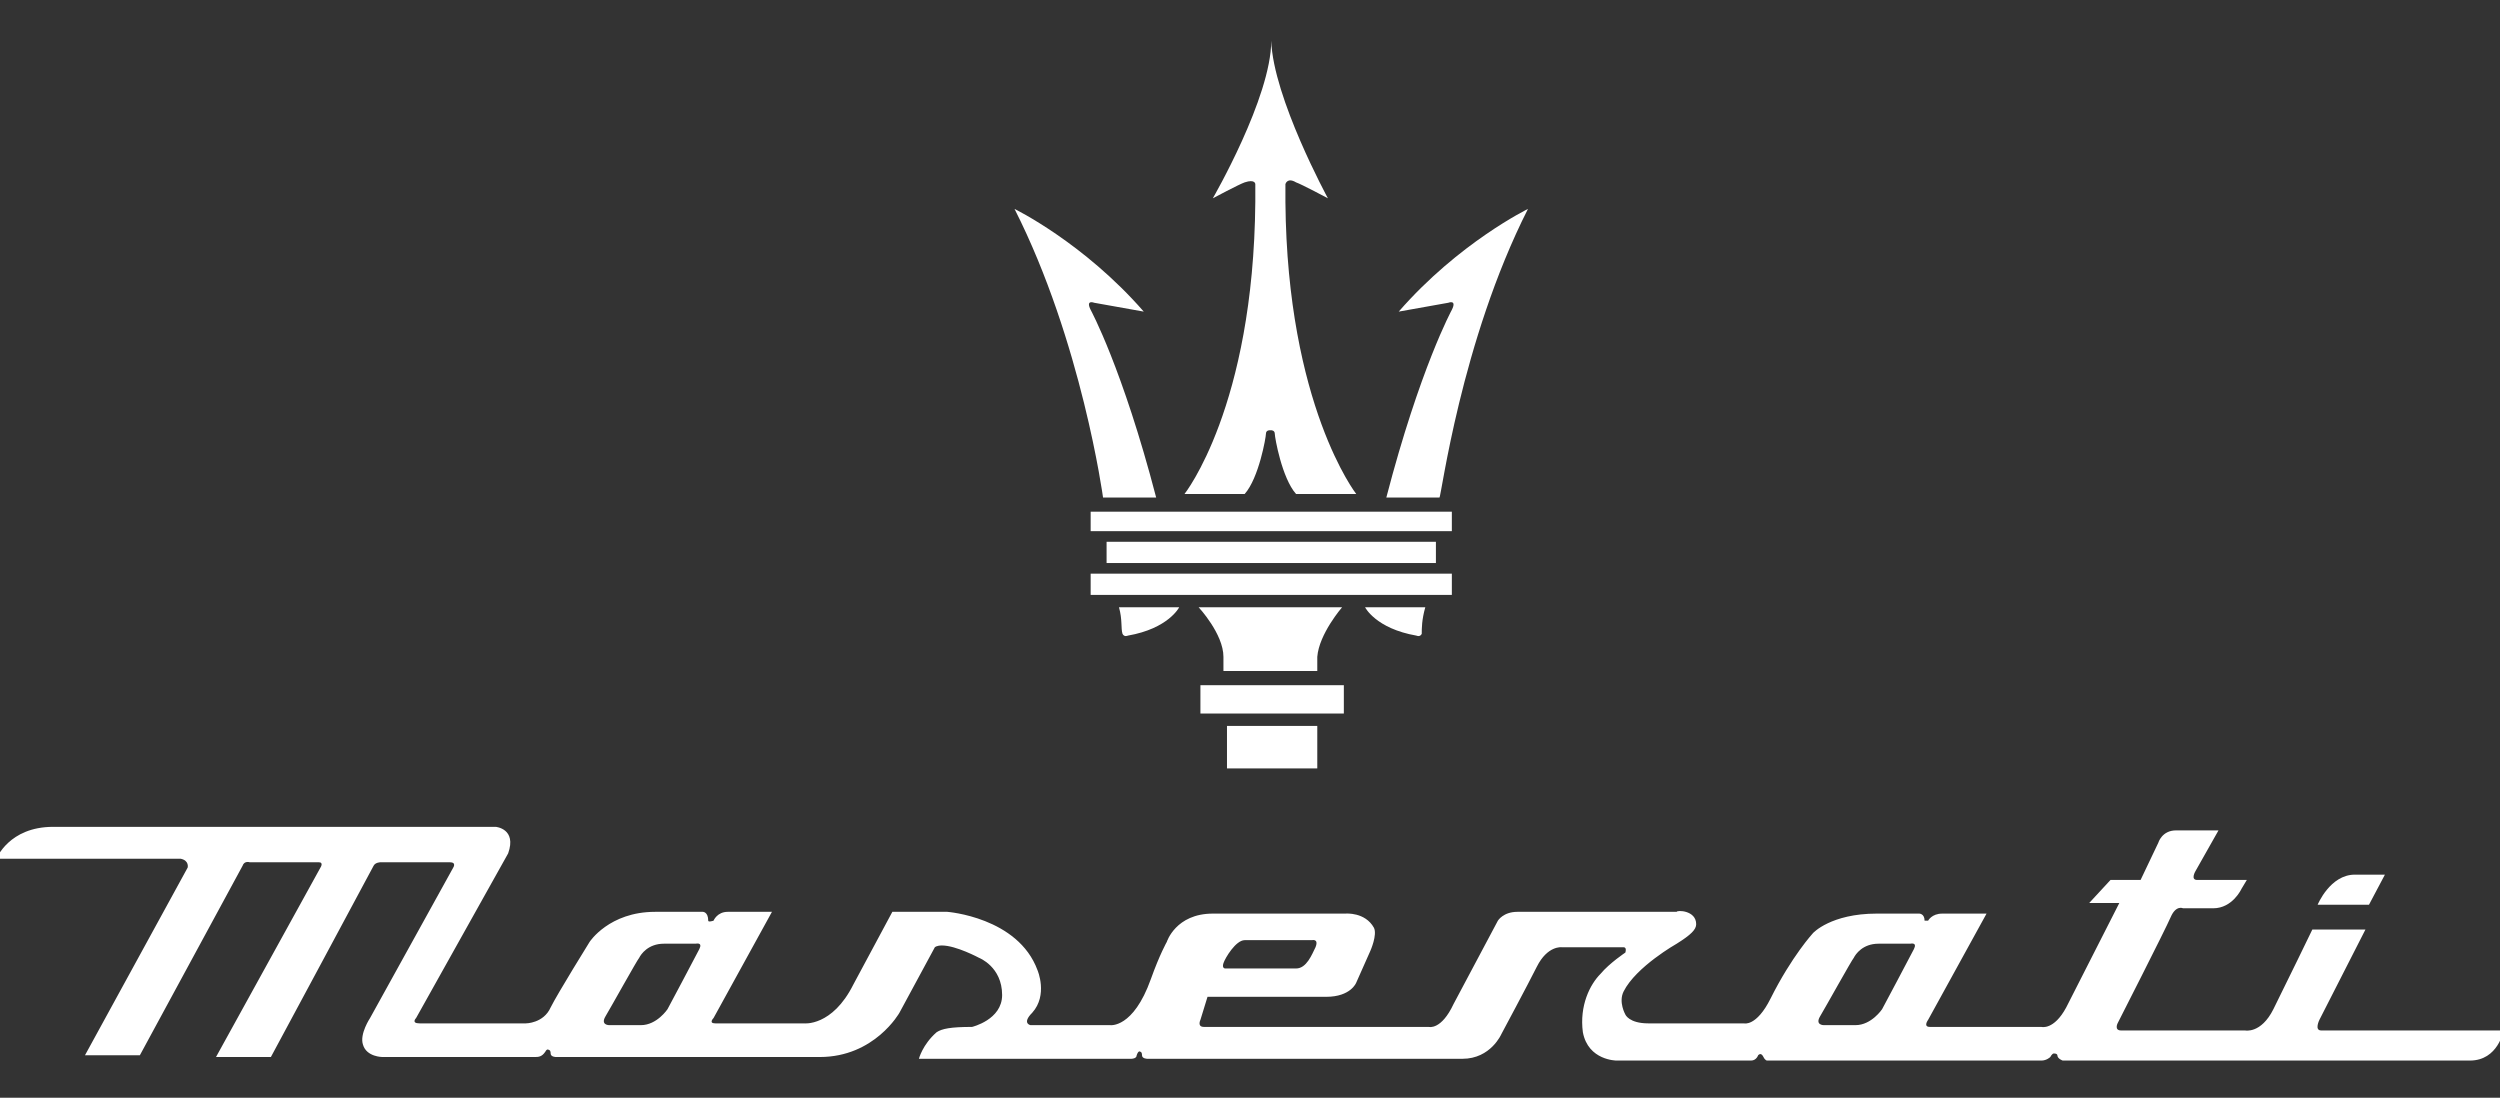
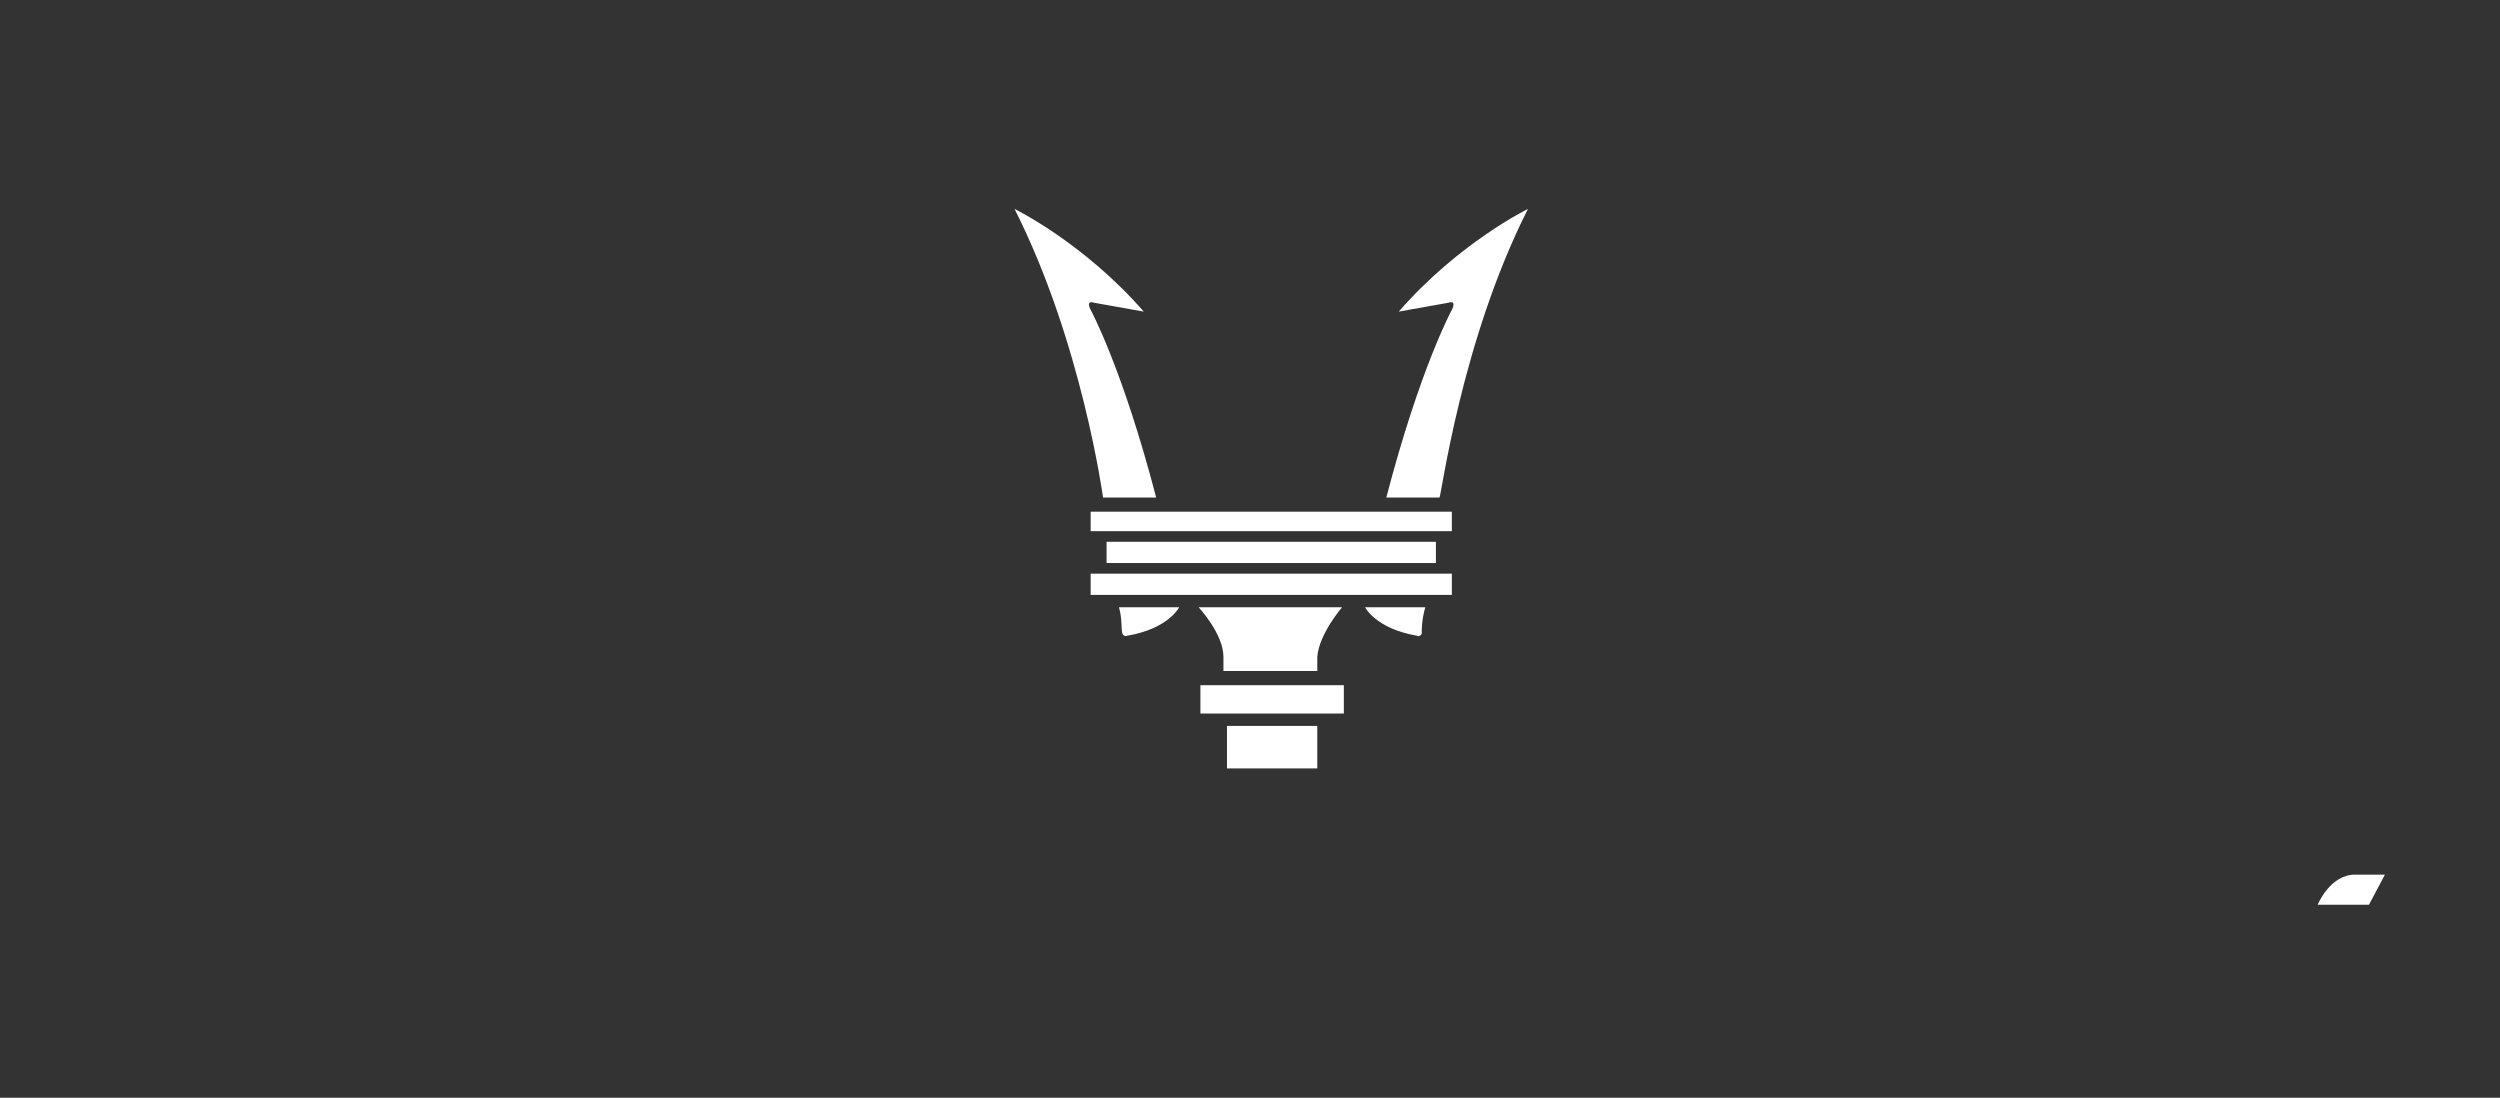
<svg xmlns="http://www.w3.org/2000/svg" version="1.1" id="レイヤー_1" x="0px" y="0px" viewBox="0 0 141.2 62" style="enable-background:new 0 0 141.2 62;" xml:space="preserve">
  <rect x="0" y="0" width="141.2" height="62" fill="#333333" stroke="none" />
  <style type="text/css">
	.st0{fill:#FFFFFF;}
</style>
  <g>
    <g>
      <g>
        <path class="st0" d="M57.3,11.8c0,0,3.9,1.9,7.3,5.8l-2.8-0.5c0,0-0.5-0.2-0.2,0.4c0,0,1.8,3.3,3.7,10.6h-3     C62.3,28.1,61.1,19.3,57.3,11.8z" />
        <path class="st0" d="M86.3,11.8c0,0-3.9,1.9-7.3,5.8l2.8-0.5c0,0,0.5-0.2,0.2,0.4c0,0-1.8,3.3-3.7,10.6h3     C81.4,28.1,82.5,19.3,86.3,11.8z" />
-         <path class="st0" d="M71.8,2.3c0,3.2-3.3,8.9-3.3,8.9s1.5-0.8,1.8-0.9c0.6-0.2,0.6,0.1,0.6,0.1v1c-0.1,11.6-4,16.5-4,16.5l3.4,0     c0.8-0.9,1.2-3.2,1.2-3.4c0-0.2,0.2-0.2,0.2-0.2h0.1c0,0,0.2,0,0.2,0.2c0,0.2,0.4,2.5,1.2,3.4l3.4,0c0,0-3.9-5-4-16.5v-1     c0,0,0.1-0.4,0.6-0.1c0.3,0.1,1.8,0.9,1.8,0.9S71.9,5.5,71.8,2.3L71.8,2.3z" />
      </g>
      <polygon class="st0" points="82,30 61.6,30 61.6,28.9 82,28.9   " />
      <rect x="61.6" y="32.4" class="st0" width="20.4" height="1.2" />
      <rect x="62.5" y="30.6" class="st0" width="18.6" height="1.2" />
      <path class="st0" d="M63.2,34.3l3.4,0l0,0c0,0-0.6,1.2-2.9,1.6c0,0-0.2,0.1-0.3-0.1C63.3,35.5,63.4,35,63.2,34.3z" />
      <path class="st0" d="M80.5,34.3l-3.4,0l0,0c0,0,0.6,1.2,2.9,1.6c0,0,0.2,0.1,0.3-0.1C80.3,35.5,80.3,35,80.5,34.3z" />
      <path class="st0" d="M75.8,34.3h-8.1c0,0,1.4,1.5,1.4,2.8c0,0.4,0,0.7,0,0.8h0h0h0h5.3h0h0h0c0-0.1,0-0.4,0-0.8    C74.5,35.8,75.8,34.3,75.8,34.3z" />
      <rect x="67.8" y="38.7" class="st0" width="8.1" height="1.6" />
      <rect x="69.3" y="41" class="st0" width="5.1" height="2.4" />
    </g>
    <g>
-       <path class="st0" d="M10.6,49L4.8,59.6l3.1,0l5.8-10.7c0.1-0.3,0.4-0.2,0.4-0.2s3.5,0,3.9,0c0.3,0,0.1,0.3,0.1,0.3l-5.9,10.7h3.1    c0,0,5.7-10.6,5.8-10.8c0.1-0.2,0.4-0.2,0.4-0.2s3.5,0,3.9,0c0.4,0,0.2,0.3,0.2,0.3l-4.7,8.5c0,0-0.6,0.9-0.4,1.5    c0.2,0.7,1.1,0.7,1.1,0.7s8.3,0,8.6,0c0.2,0,0.4,0,0.6-0.3c0.1-0.2,0.2-0.1,0.2-0.1s0.1,0,0.1,0.2c0,0.2,0.3,0.2,0.3,0.2    s12.2,0,14.9,0c3.1,0,4.5-2.5,4.5-2.5l2-3.7c0,0,0.1-0.1,0.4-0.1c0.8,0,2.1,0.7,2.1,0.7s1.3,0.5,1.3,2.1c0,1.4-1.7,1.8-1.7,1.8    c-1.2,0-1.7,0.1-2,0.3c-0.8,0.7-1,1.5-1,1.5h12c0,0,0.3,0,0.3-0.2c0.1-0.3,0.2-0.2,0.2-0.2s0.1,0,0.1,0.2c0,0.2,0.3,0.2,0.3,0.2    l17.8,0c1.6,0,2.2-1.4,2.2-1.4s1.5-2.8,2-3.8c0.6-1.2,1.4-1.1,1.4-1.1h3.5c0.2,0,0.1,0.3,0.1,0.3s-0.9,0.6-1.4,1.2    c-0.6,0.6-1.2,1.8-1,3.3c0.3,1.6,1.9,1.6,1.9,1.6h7.6c0.3,0,0.4-0.3,0.4-0.3c0.1-0.1,0.2-0.1,0.3,0.1c0.1,0.2,0.2,0.2,0.2,0.2    l15.5,0c0.3,0,0.5-0.2,0.5-0.2s0.1-0.2,0.2-0.2c0.2,0,0.2,0.1,0.2,0.1c0,0.2,0.3,0.3,0.3,0.3s21.5,0,23,0c1.6,0,1.9-1.7,1.9-1.7    s-9.9,0-10.3,0c-0.4,0-0.1-0.6-0.1-0.6l2.6-5.1h-3c0,0-1.5,3.1-2.2,4.5c-0.7,1.4-1.6,1.2-1.6,1.2s-6.6,0-7,0    c-0.4,0-0.2-0.4-0.2-0.4s2.7-5.3,3-6c0.3-0.7,0.7-0.5,0.7-0.5h1.7c1.1,0,1.6-1.1,1.6-1.1l0.3-0.5c0,0-2.4,0-2.8,0    c-0.4,0-0.1-0.5-0.1-0.5l1.3-2.3l-2.4,0c-0.8,0-1,0.7-1,0.7l-1,2.1l-1.7,0L118,51h1.7l-3,5.9c-0.7,1.3-1.4,1.1-1.4,1.1H109    c-0.4,0-0.1-0.4-0.1-0.4l3.3-6h-2.5c-0.6,0-0.8,0.4-0.8,0.4h-0.2c0-0.4-0.3-0.4-0.3-0.4H106c-2.6,0-3.6,1.1-3.6,1.1    s-1.2,1.3-2.4,3.7c-0.8,1.6-1.5,1.4-1.5,1.4h-5.4c-1.1,0-1.3-0.5-1.3-0.5s-0.4-0.7-0.1-1.3c0.7-1.4,3-2.7,3-2.7    c0.8-0.5,1.1-0.8,1.1-1.1c0-0.8-1.1-0.8-1.1-0.7l-9,0c-0.8,0-1.1,0.5-1.1,0.5l-2.5,4.7c-0.7,1.5-1.4,1.3-1.4,1.3s-12.3,0-12.7,0    c-0.4,0-0.2-0.4-0.2-0.4l0.4-1.3c0,0,5.6,0,6.7,0c1.4,0,1.7-0.8,1.7-0.8l0.8-1.8c0,0,0.4-0.9,0.2-1.3c-0.5-0.9-1.6-0.8-1.6-0.8    h-7.5c-2.1,0-2.6,1.6-2.6,1.6s-0.4,0.7-0.9,2.1c-1,2.8-2.3,2.6-2.3,2.6l-4.5,0c0,0-0.5-0.1,0.1-0.7c0.9-1,0.3-2.4,0.3-2.4    c-1.1-3-5.1-3.3-5.1-3.3h-3.1l-2.2,4.1c-1.2,2.4-2.8,2.2-2.8,2.2s-4.6,0-5,0c-0.4,0-0.1-0.3-0.1-0.3l3.3-6c0,0-2,0-2.5,0    c-0.6,0-0.8,0.5-0.8,0.5s-0.3,0.1-0.3,0c0-0.5-0.3-0.5-0.3-0.5s-2.3,0-2.7,0c-2.6,0-3.7,1.7-3.7,1.7s-1.8,2.9-2.2,3.7    c-0.4,0.9-1.4,0.9-1.4,0.9s-5.3,0-6,0c-0.5,0-0.2-0.3-0.2-0.3l5.2-9.3c0.5-1.4-0.7-1.5-0.7-1.5s-23.5,0-25,0    c-2.5,0-3.2,1.8-3.2,1.8s10.1,0,10.4,0C10.7,48.6,10.6,49,10.6,49z M102.8,57.4c0.3-0.5,1.8-3.2,1.9-3.3c0.1-0.2,0.5-0.8,1.4-0.8    c0.5,0,1.8,0,1.8,0s0.4-0.1,0.2,0.3c-0.2,0.4-1.8,3.4-1.8,3.4s-0.6,0.9-1.5,0.9c-0.8,0-1.8,0-1.8,0S102.5,57.9,102.8,57.4z     M69.1,54.4c0.1-0.3,0.7-1.3,1.2-1.3c0.4,0,3.8,0,3.8,0s0.4-0.1,0.2,0.4c-0.2,0.4-0.5,1.2-1.1,1.2c-0.7,0-4,0-4,0    S69,54.7,69.1,54.4z M34.2,57.4c0.3-0.5,1.8-3.2,1.9-3.3c0.1-0.2,0.5-0.8,1.4-0.8c0.5,0,1.8,0,1.8,0s0.4-0.1,0.2,0.3    c-0.2,0.4-1.8,3.4-1.8,3.4s-0.6,0.9-1.5,0.9c-0.8,0-1.8,0-1.8,0S33.9,57.9,34.2,57.4z" />
      <path class="st0" d="M130.9,51.1h2.9l0.9-1.7c0,0-0.3,0-1.7,0C131.6,49.4,130.9,51.1,130.9,51.1z" />
    </g>
  </g>
</svg>